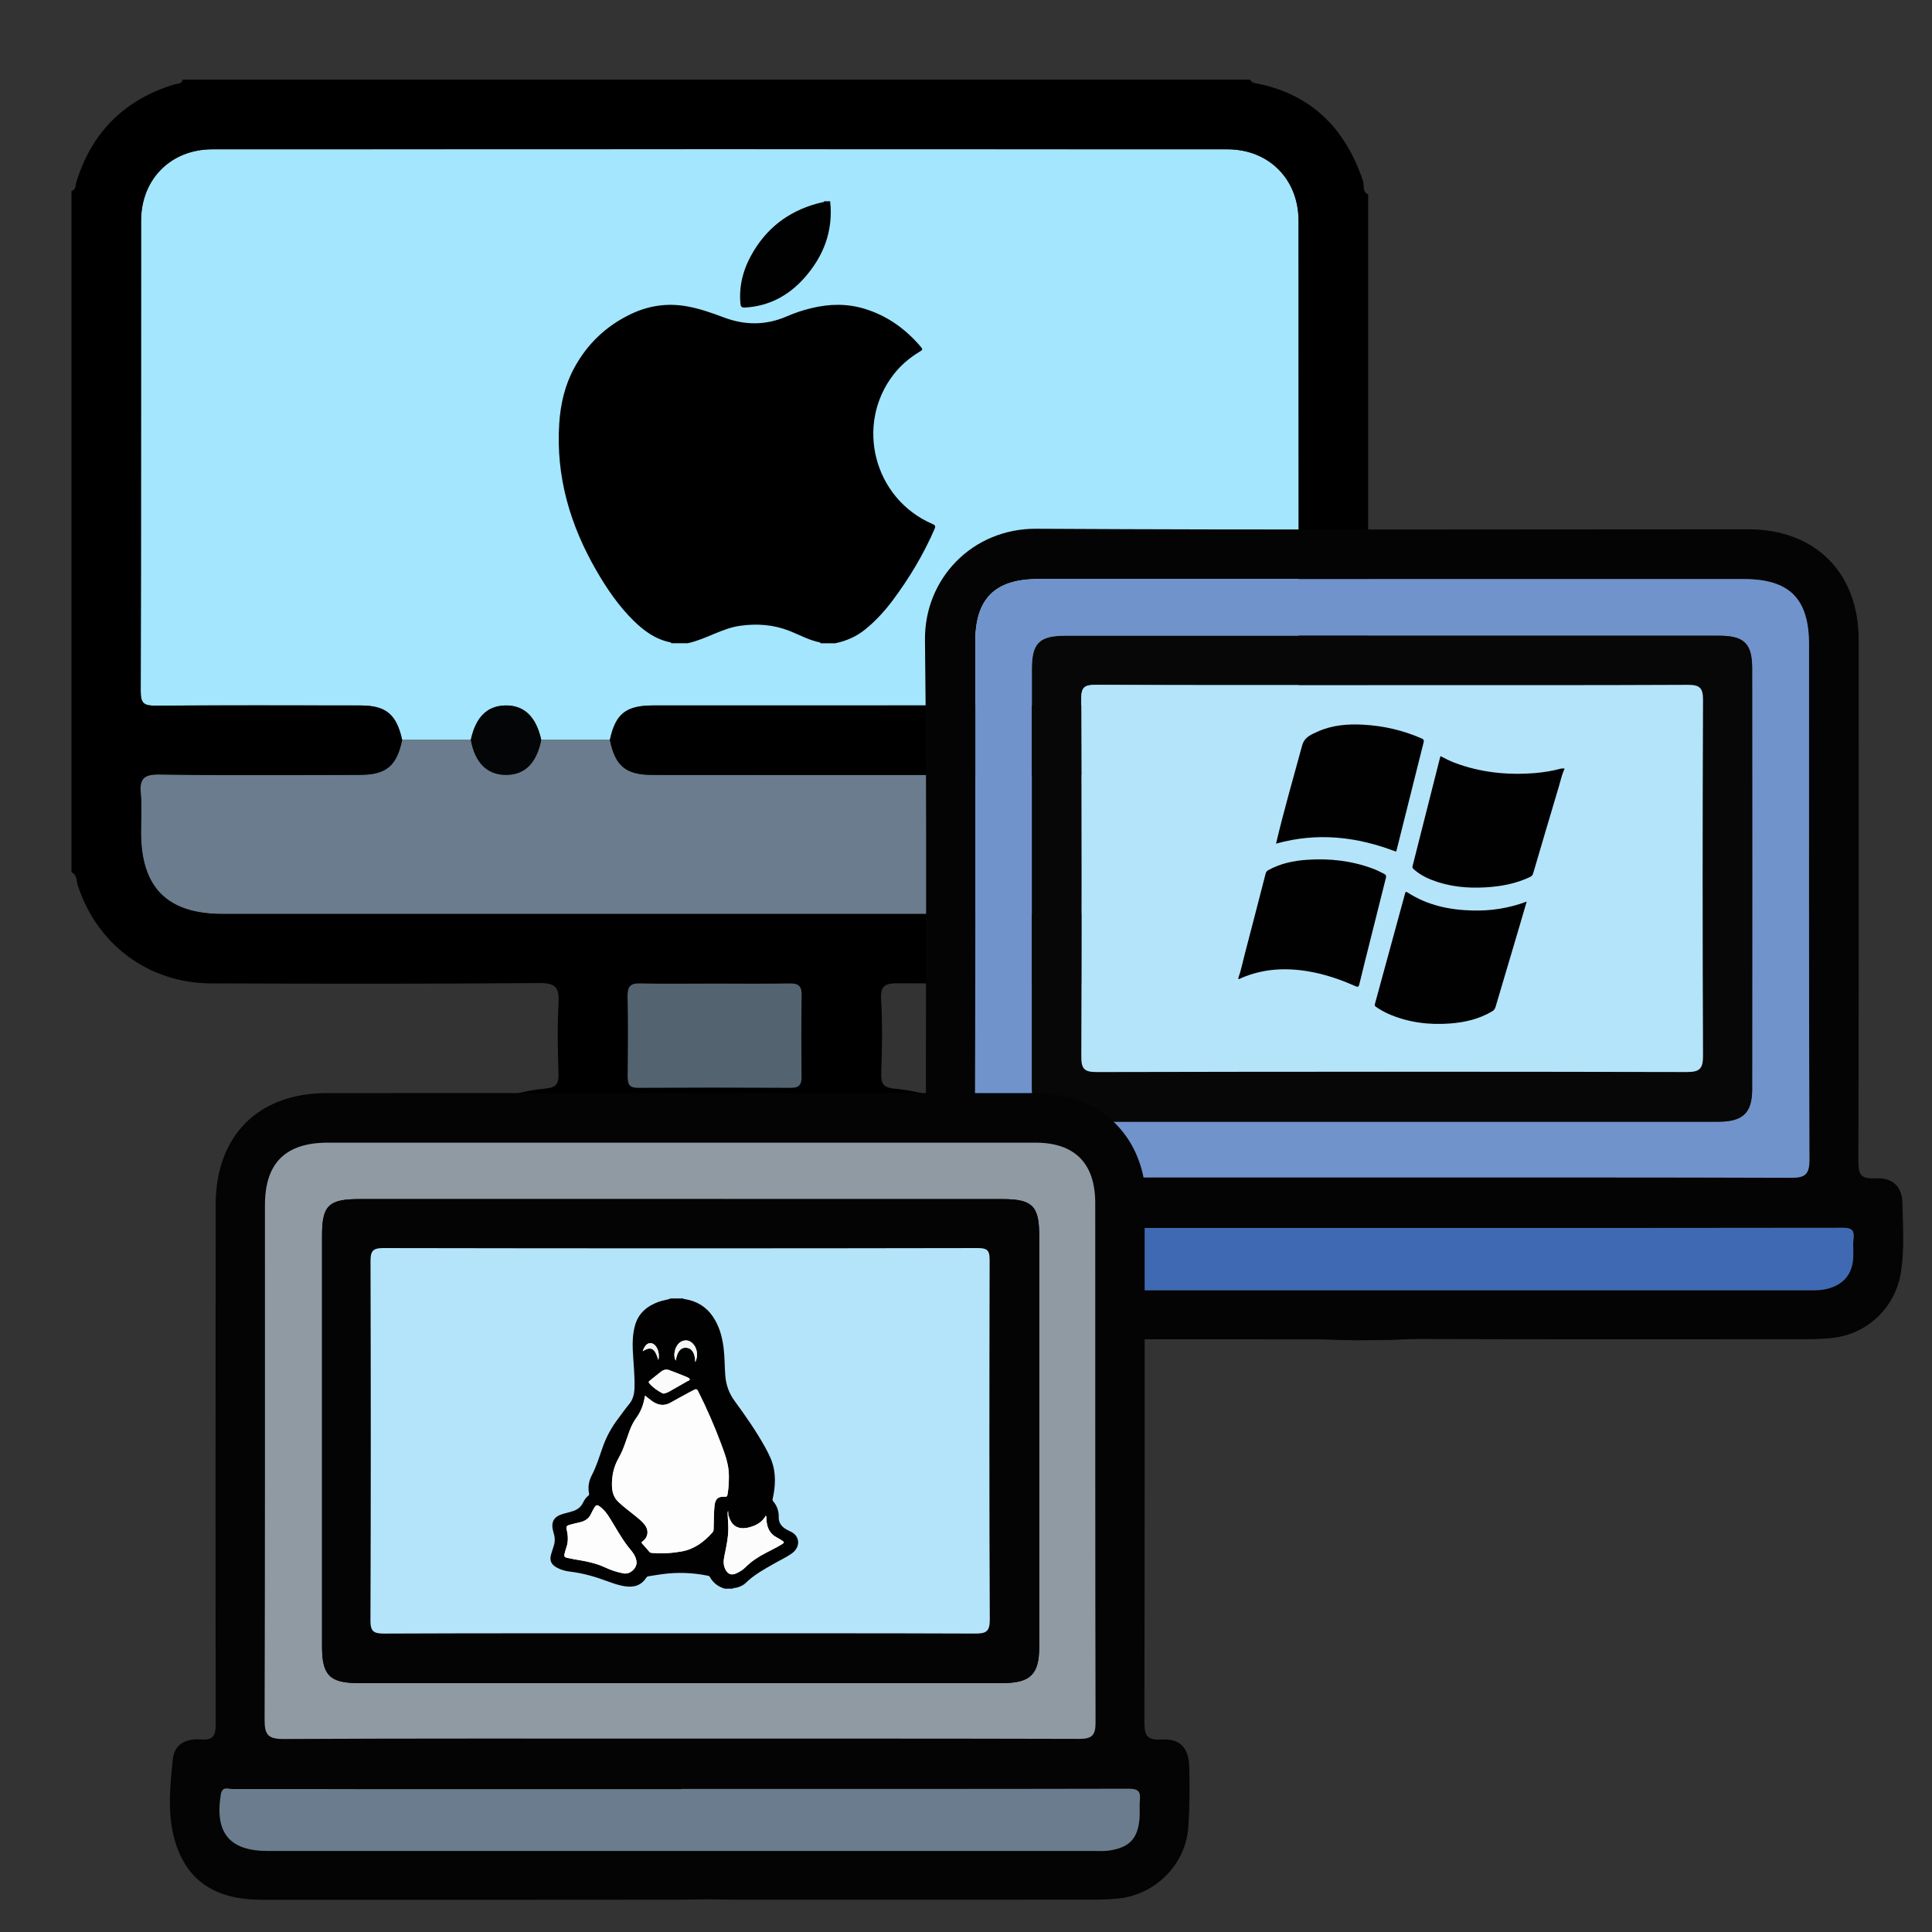
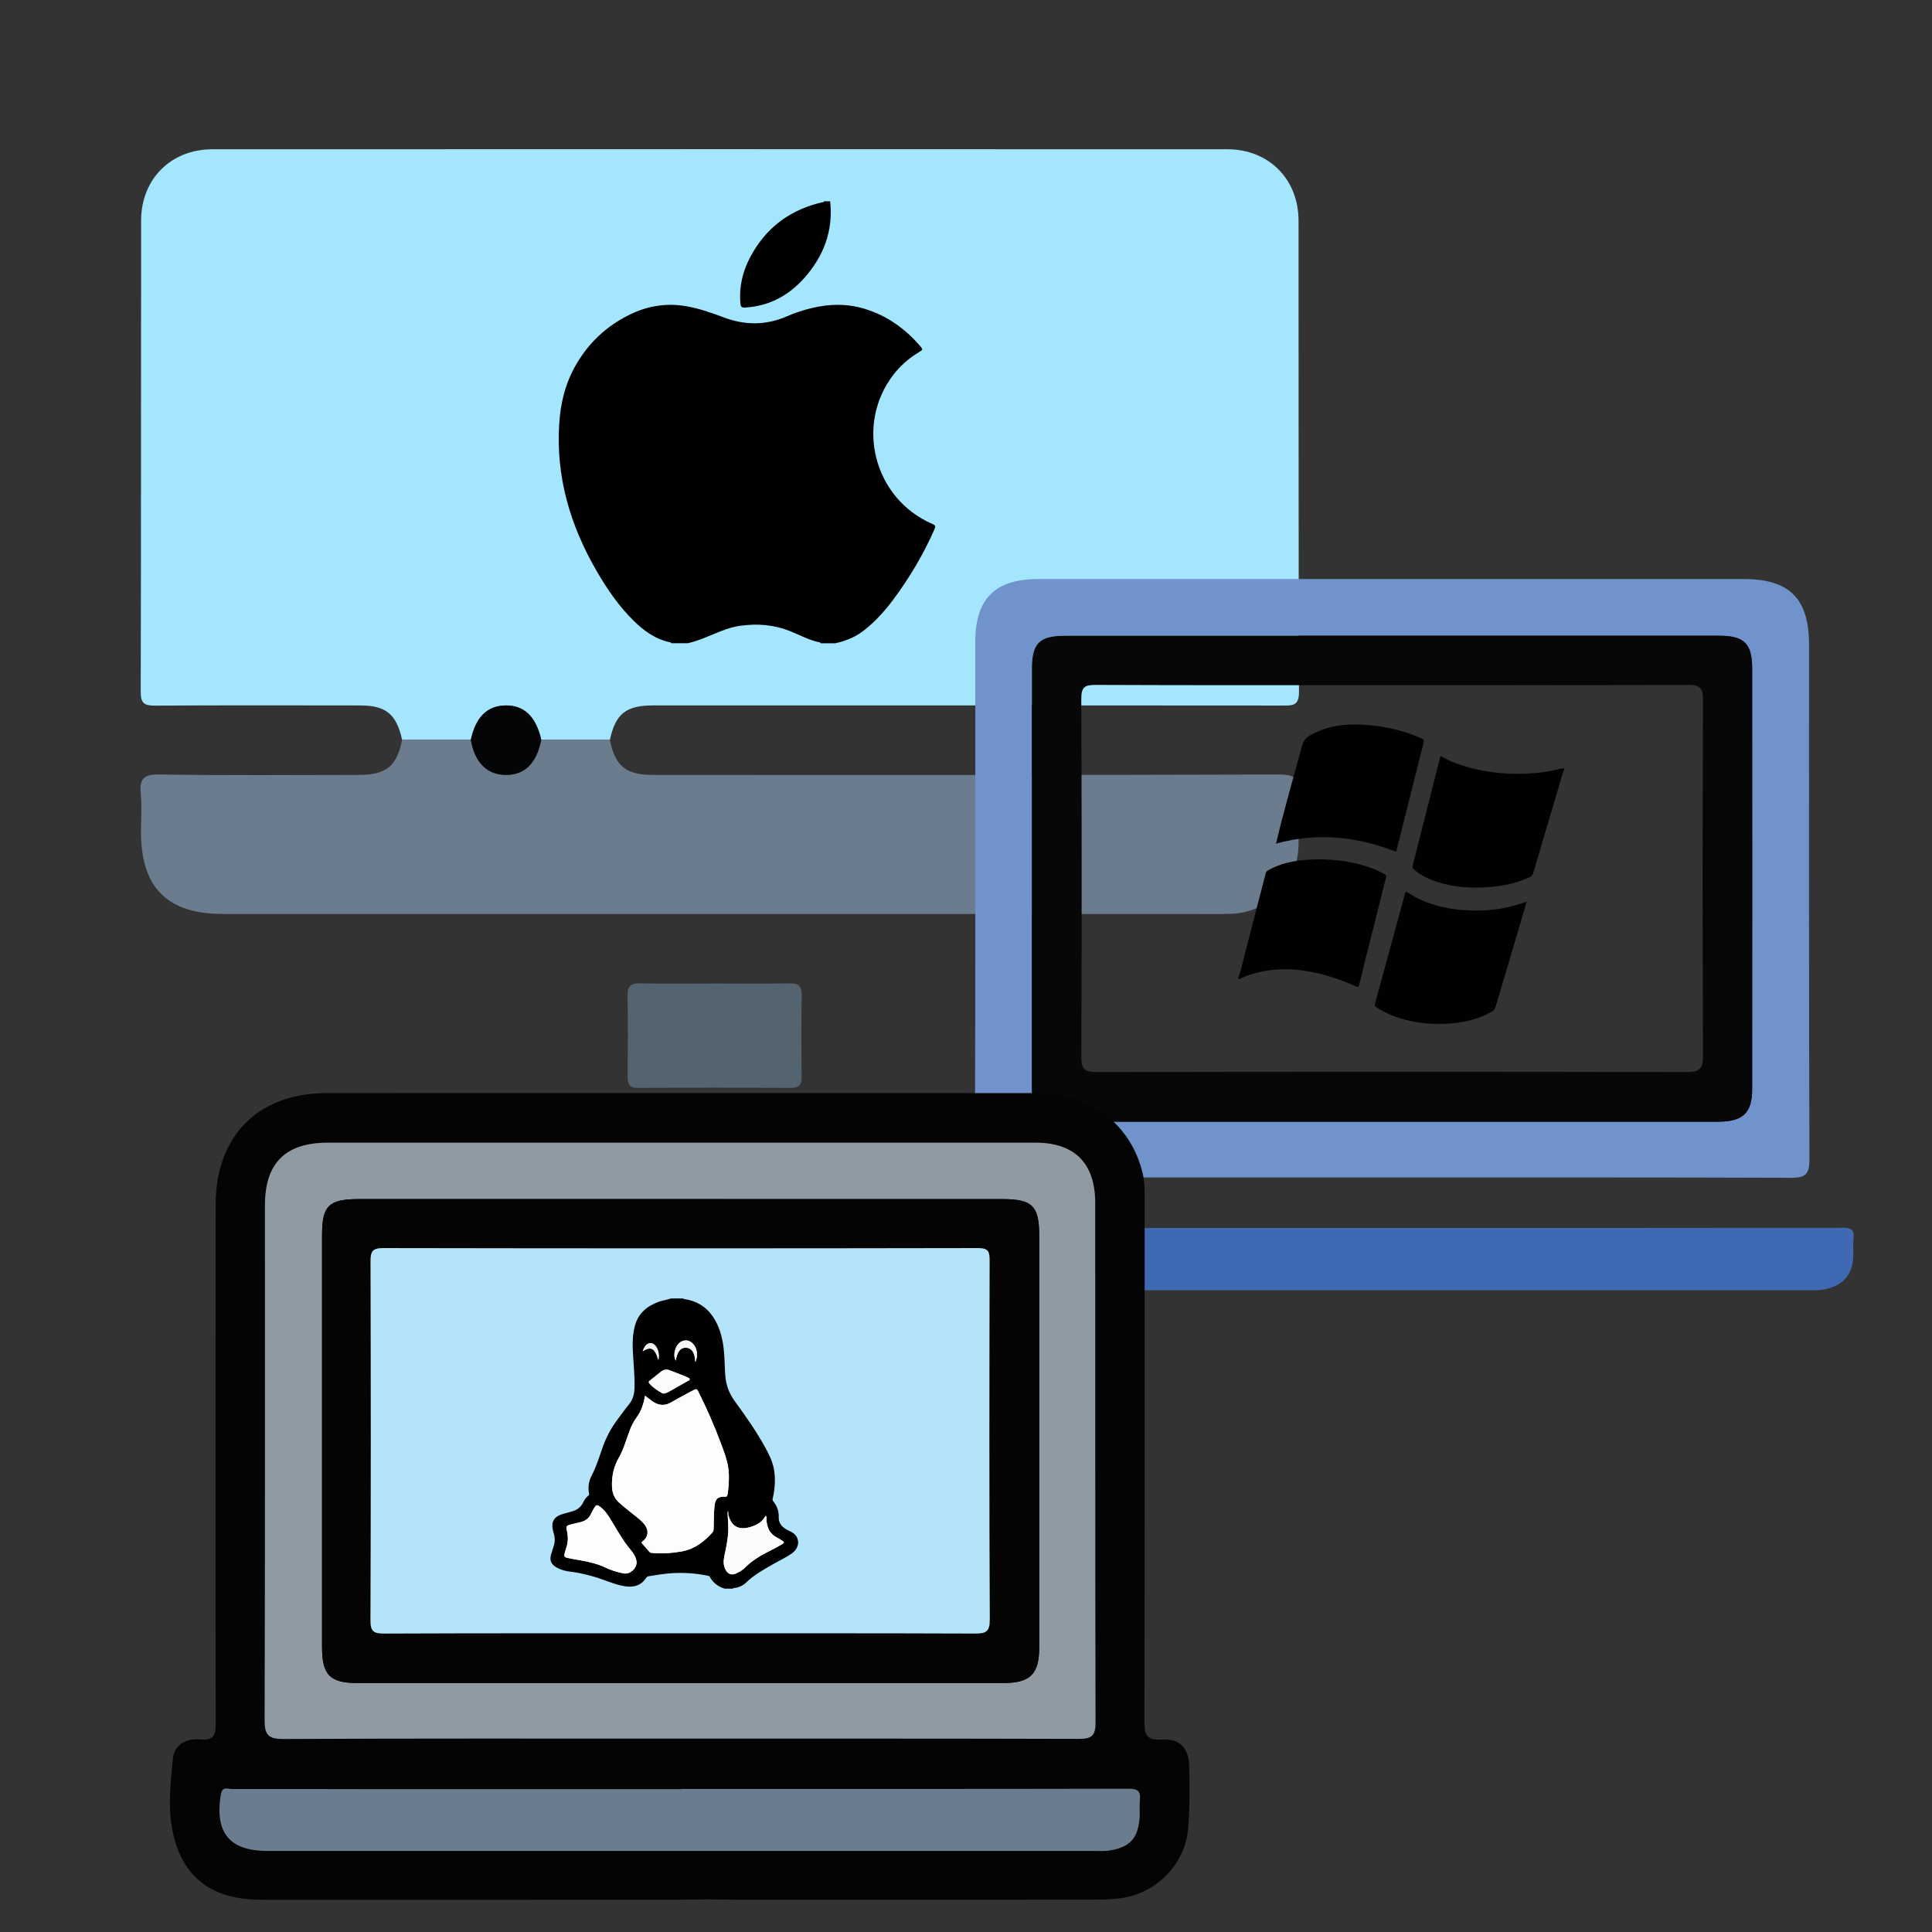
<svg xmlns="http://www.w3.org/2000/svg" version="1.1" x="0px" y="0px" width="95px" height="95px" viewBox="0 0 95 95" xml:space="preserve">
  <rect x="0" y="0" width="95" height="95" fill="#333333" stroke="none" />
  <g id="Layer_1">
    <g>
      <path fill-rule="evenodd" clip-rule="evenodd" fill="#A3E6FE" d="M19.775,36.382c-0.28-1.26-0.793-1.692-2.055-1.694    c-3.361-0.005-6.723-0.012-10.085,0.009c-0.533,0.004-0.717-0.102-0.716-0.686c0.022-7.72,0.009-15.44,0.019-23.161    c0.003-2.043,1.463-3.509,3.501-3.51c16.638-0.007,33.276-0.007,49.915,0c2.035,0.001,3.495,1.468,3.498,3.51    c0.01,7.721-0.007,15.441,0.022,23.162c0.003,0.697-0.302,0.681-0.806,0.681c-10.313-0.01-20.625-0.009-30.94-0.006    c-1.351,0-1.857,0.406-2.14,1.694c-1.125,0-2.25,0-3.375,0c-0.25-1.144-0.85-1.716-1.774-1.693    c-0.893,0.023-1.45,0.58-1.689,1.693C22.026,36.382,20.901,36.382,19.775,36.382z" />
      <path fill-rule="evenodd" clip-rule="evenodd" fill="#6A7C8D" d="M19.775,36.382c1.126,0,2.251,0,3.376,0    c0.202,1.124,0.801,1.72,1.729,1.721c0.926,0.001,1.501-0.57,1.733-1.721c1.125,0,2.25,0,3.375,0    c0.267,1.295,0.782,1.722,2.117,1.722c10.253,0.003,20.507,0.013,30.761-0.021c0.846-0.002,1.079,0.226,1.007,1.036    c-0.075,0.82,0.003,1.652-0.022,2.476c-0.057,1.85-1.481,3.276-3.331,3.341c-0.596,0.022-1.195,0.005-1.794,0.005    c-15.922,0.001-31.844,0.001-47.766,0c-2.734,0-4.024-1.291-4.026-4.024c0-0.626,0.047-1.257-0.011-1.878    c-0.069-0.72,0.117-0.969,0.91-0.957c3.275,0.053,6.551,0.025,9.826,0.021C18.991,38.103,19.505,37.677,19.775,36.382z" />
      <path fill-rule="evenodd" clip-rule="evenodd" fill="#6A7C8D" d="M35.389,62.037c-3.641,0-7.282,0.001-10.923-0.002    c-1.088-0.001-1.43-0.413-1.255-1.485c0.343-2.101,2.074-3.628,4.211-3.635c5.32-0.019,10.64-0.019,15.958,0.001    c2.134,0.007,3.869,1.548,4.202,3.646c0.17,1.065-0.175,1.473-1.269,1.474C42.672,62.038,39.029,62.037,35.389,62.037z" />
      <path fill-rule="evenodd" clip-rule="evenodd" fill="#546370" d="M35.152,48.361c1.224,0.002,2.448,0.015,3.671-0.008    c0.434-0.006,0.605,0.121,0.598,0.579c-0.025,1.338-0.02,2.676-0.003,4.012c0.004,0.398-0.124,0.553-0.537,0.55    c-2.503-0.012-5.008-0.014-7.512,0c-0.444,0.004-0.511-0.207-0.508-0.576c0.013-1.309,0.021-2.618-0.004-3.928    c-0.01-0.475,0.131-0.65,0.625-0.638C32.705,48.382,33.929,48.361,35.152,48.361z" />
      <path fill-rule="evenodd" clip-rule="evenodd" fill="#040506" d="M26.614,36.382c-0.232,1.15-0.807,1.722-1.733,1.721    c-0.928-0.001-1.527-0.597-1.729-1.721c0.239-1.113,0.796-1.67,1.689-1.693C25.764,34.666,26.364,35.238,26.614,36.382z" />
-       <path fill-rule="evenodd" clip-rule="evenodd" fill="#000001" d="M3.515,42.891c0-11.167,0-22.335,0-33.503    c0.226-0.051,0.186-0.26,0.231-0.408c0.752-2.47,2.365-4.076,4.831-4.832c0.148-0.045,0.356-0.005,0.408-0.231    c17.492,0,34.984,0,52.478,0c0.054,0.053,0.104,0.142,0.167,0.153c2.787,0.502,4.503,2.19,5.39,4.824    c0.073,0.219-0.05,0.531,0.255,0.664c0,11.111,0,22.222,0,33.333c-0.134,0.027-0.153,0.133-0.19,0.243    c-1.23,3.609-3.479,5.227-7.264,5.227c-5.212,0.001-10.425,0.01-15.638-0.011c-0.61-0.002-0.904,0.07-0.859,0.799    c0.074,1.192,0.048,2.394,0.008,3.587c-0.018,0.547,0.07,0.747,0.702,0.801c3.276,0.279,5.942,2.584,6.762,5.742    c0.636,2.45-0.037,4.457-1.826,5.564c-0.48,0.298-1.04,0.349-1.522,0.612c-8.148,0-16.296,0-24.444,0    c-0.052-0.221-0.264-0.186-0.408-0.245c-1.932-0.808-2.909-2.327-2.83-4.412c0.143-3.761,3.147-6.919,6.99-7.263    c0.628-0.056,0.724-0.248,0.705-0.798c-0.041-1.138-0.058-2.281,0.003-3.417c0.04-0.739-0.126-0.988-0.939-0.981    c-5.383,0.043-10.768,0.036-16.151,0.016c-3.068-0.012-5.598-1.906-6.547-4.81C3.752,43.321,3.805,43.018,3.515,42.891z     M19.775,36.382c-0.27,1.295-0.784,1.721-2.116,1.722c-3.275,0.004-6.551,0.032-9.826-0.021c-0.793-0.013-0.979,0.237-0.91,0.957    c0.058,0.621,0.011,1.252,0.011,1.878c0.001,2.733,1.292,4.024,4.026,4.024c15.922,0.001,31.844,0.001,47.766,0    c0.599,0,1.198,0.017,1.794-0.005c1.85-0.065,3.274-1.491,3.331-3.341c0.025-0.824-0.053-1.656,0.022-2.476    c0.072-0.811-0.161-1.039-1.007-1.036c-10.254,0.033-20.507,0.023-30.761,0.021c-1.334,0-1.85-0.427-2.117-1.722    c0.283-1.289,0.789-1.694,2.14-1.694c10.314-0.003,20.626-0.004,30.94,0.006c0.504,0,0.809,0.016,0.806-0.681    c-0.029-7.721-0.013-15.441-0.022-23.162c-0.003-2.042-1.463-3.509-3.498-3.51c-16.639-0.007-33.277-0.007-49.915,0    c-2.038,0.001-3.498,1.467-3.501,3.51c-0.01,7.72,0.003,15.44-0.019,23.161c-0.001,0.584,0.183,0.69,0.716,0.686    c3.362-0.021,6.724-0.014,10.085-0.009C18.981,34.689,19.495,35.122,19.775,36.382z M35.389,62.037    c3.641,0,7.283,0.001,10.925-0.002c1.094-0.001,1.438-0.408,1.269-1.474c-0.333-2.098-2.068-3.639-4.202-3.646    c-5.319-0.02-10.639-0.02-15.958-0.001c-2.138,0.007-3.869,1.534-4.211,3.635c-0.175,1.072,0.167,1.484,1.255,1.485    C28.107,62.038,31.748,62.037,35.389,62.037z M35.152,48.361c-1.223,0-2.447,0.021-3.67-0.009    c-0.494-0.013-0.635,0.163-0.625,0.638c0.025,1.31,0.017,2.619,0.004,3.928c-0.003,0.369,0.064,0.58,0.508,0.576    c2.504-0.014,5.009-0.012,7.512,0c0.413,0.003,0.541-0.151,0.537-0.55c-0.017-1.336-0.022-2.674,0.003-4.012    c0.007-0.458-0.164-0.585-0.598-0.579C37.6,48.376,36.376,48.363,35.152,48.361z" />
    </g>
-     <path fill="#040404" d="M66.755,65.905l-1.039-0.018c0,0-0.574-0.03-0.834-0.031c-5.704-0.003-11.409,0-17.117-0.005   c-2.24-0.002-3.776-1-4.271-2.877c-0.352-1.347-0.255-2.742-0.096-4.113c0.087-0.749,0.693-0.99,1.36-0.928   c0.672,0.061,0.776-0.208,0.774-0.816c-0.019-8.543,0.056-17.091-0.049-25.636c-0.038-3.015,2.321-5.499,5.48-5.481   c11.666,0.067,23.334,0.027,35.001,0.027c3.288,0,5.425,2.123,5.429,5.418c0.006,8.546,0.008,17.09-0.013,25.636   c-0.002,0.638,0.094,0.902,0.816,0.859c0.871-0.047,1.329,0.393,1.35,1.221c0.024,1.122,0.104,2.251-0.069,3.371   c-0.271,1.776-1.668,3.101-3.451,3.265c-0.384,0.035-0.767,0.053-1.149,0.054c-6.346,0.003-12.69,0.011-19.037-0.01   c-0.594-0.001-1.436,0.047-1.436,0.047L66.755,65.905z M68.419,57.898c6.55,0,13.099-0.009,19.648,0.015   c0.693,0.002,0.905-0.167,0.902-0.89c-0.025-8.441-0.017-16.884-0.017-25.328c0-2.26-0.959-3.223-3.211-3.223   c-11.563,0-23.127,0-34.69,0c-2.126,0-3.094,0.961-3.095,3.082c-0.001,8.494,0.01,16.987-0.019,25.481   c-0.002,0.742,0.232,0.878,0.909,0.875C55.372,57.89,61.896,57.898,68.419,57.898z M68.475,60.382c-7.39,0-14.783,0-22.174,0.005   c-0.197,0-0.445-0.131-0.539,0.237c-0.436,1.711,0.406,2.822,2.169,2.822c13.683,0,27.365,0,41.048,0c0.306,0,0.607,0,0.912-0.084   c0.759-0.207,1.17-0.693,1.231-1.468c0.026-0.331-0.021-0.669,0.019-0.997c0.053-0.464-0.15-0.526-0.565-0.524   C83.207,60.387,75.84,60.382,68.475,60.382z" />
    <path fill="#7093CC" d="M68.419,57.898c-6.522,0-13.047-0.009-19.571,0.013c-0.675,0.003-0.913-0.133-0.91-0.875   c0.029-8.494,0.019-16.989,0.02-25.481c0.001-2.121,0.97-3.082,3.095-3.082c11.563,0,23.127,0,34.69,0   c2.252,0,3.211,0.963,3.211,3.223c0,8.443-0.01,16.886,0.019,25.328c0.002,0.723-0.211,0.892-0.903,0.89   C81.518,57.89,74.969,57.898,68.419,57.898z M68.383,55.157c5.37,0,10.74,0.002,16.109-0.001c1.203,0,1.662-0.429,1.664-1.588   c0.005-6.905,0.007-13.809,0-20.714c-0.002-1.216-0.399-1.594-1.635-1.595c-10.716-0.003-21.43-0.002-32.145,0   c-1.275,0-1.638,0.369-1.638,1.642c0,6.827,0,13.654,0,20.483c0,1.398,0.371,1.772,1.763,1.772   C57.796,55.159,63.09,55.157,68.383,55.157z" />
    <path fill="#3F69B2" d="M68.475,60.382c7.367,0,14.733,0.003,22.101-0.009c0.415-0.002,0.618,0.061,0.565,0.524   c-0.038,0.328,0.009,0.666-0.019,0.997c-0.063,0.774-0.473,1.261-1.231,1.468c-0.305,0.084-0.606,0.084-0.912,0.084   c-13.683,0-27.365,0.002-41.048,0c-1.763,0-2.604-1.111-2.169-2.822c0.094-0.367,0.341-0.237,0.539-0.237   C53.691,60.38,61.083,60.382,68.475,60.382z" />
    <path fill="#070707" d="M68.383,55.157c-5.293,0-10.587,0-15.881,0c-1.392,0-1.763-0.375-1.763-1.772c0-6.828,0-13.654,0-20.484   c0-1.272,0.361-1.641,1.638-1.641c10.716-0.002,21.43-0.003,32.145,0c1.235,0,1.633,0.378,1.635,1.596   c0.007,6.904,0.005,13.809,0,20.713c-0.002,1.159-0.461,1.588-1.664,1.588C79.123,55.16,73.753,55.157,68.383,55.157z    M68.473,33.69c-4.862,0-9.724,0.009-14.585-0.012c-0.552-0.002-0.723,0.101-0.719,0.696c0.025,5.858,0.023,11.718,0.002,17.577   c-0.001,0.589,0.129,0.765,0.747,0.764c9.671-0.02,19.342-0.02,29.014-0.001c0.624,0.002,0.81-0.143,0.807-0.79   c-0.025-5.832-0.025-11.667,0-17.5c0.003-0.616-0.171-0.748-0.76-0.746C78.143,33.701,73.307,33.69,68.473,33.69z" />
-     <path fill="#B4E4FA" d="M68.473,33.69c4.834,0,9.671,0.01,14.506-0.014c0.589-0.002,0.763,0.13,0.76,0.746   c-0.025,5.833-0.025,11.667,0,17.5c0.003,0.648-0.183,0.793-0.807,0.791c-9.672-0.021-19.343-0.021-29.014,0.001   c-0.618,0.001-0.748-0.176-0.747-0.764c0.023-5.858,0.023-11.718-0.002-17.578c-0.004-0.595,0.167-0.699,0.719-0.696   C58.749,33.7,63.61,33.69,68.473,33.69z" />
    <g>
      <path fill-rule="evenodd" clip-rule="evenodd" fill="#010101" d="M76.926,37.82c-0.132,0.278-0.19,0.578-0.278,0.869    c-0.424,1.417-0.842,2.833-1.258,4.251c-0.027,0.093-0.074,0.146-0.162,0.187c-0.686,0.324-1.416,0.461-2.163,0.505    c-0.914,0.055-1.813-0.031-2.676-0.369c-0.321-0.124-0.619-0.292-0.878-0.527c-0.045-0.04-0.071-0.069-0.054-0.143    c0.457-1.79,0.908-3.582,1.361-5.374c0.002-0.009,0.009-0.018,0.02-0.037c0.221,0.113,0.44,0.232,0.673,0.319    c1.277,0.484,2.599,0.62,3.951,0.513c0.434-0.035,0.859-0.103,1.278-0.216c0.059-0.016,0.123-0.008,0.186-0.009    C76.926,37.799,76.926,37.809,76.926,37.82z" />
      <path fill-rule="evenodd" clip-rule="evenodd" fill="#010101" d="M60.889,48.094c0.134-0.372,0.209-0.759,0.308-1.139    c0.35-1.333,0.694-2.671,1.038-4.006c0.021-0.076,0.058-0.122,0.129-0.161c0.597-0.333,1.247-0.466,1.916-0.511    c1.099-0.076,2.177,0.047,3.216,0.432c0.194,0.072,0.382,0.164,0.566,0.261c0.092,0.049,0.11,0.098,0.085,0.196    c-0.253,1.004-0.504,2.009-0.756,3.014c-0.184,0.738-0.373,1.475-0.549,2.212c-0.034,0.142-0.074,0.155-0.2,0.098    c-0.739-0.331-1.503-0.589-2.302-0.725c-1.136-0.193-2.245-0.133-3.314,0.332c-0.042,0.018-0.082,0.069-0.137,0.028    C60.889,48.114,60.889,48.105,60.889,48.094z" />
      <path fill-rule="evenodd" clip-rule="evenodd" fill="#010101" d="M75.07,44.333c-0.123,0.419-0.235,0.802-0.347,1.185    c-0.395,1.326-0.789,2.653-1.179,3.979c-0.03,0.107-0.078,0.179-0.179,0.236c-0.632,0.375-1.329,0.537-2.05,0.593    c-1.055,0.081-2.081-0.047-3.058-0.478c-0.208-0.094-0.406-0.207-0.596-0.338c-0.063-0.045-0.071-0.08-0.051-0.153    c0.493-1.802,0.984-3.603,1.475-5.406c0.023-0.087,0.033-0.127,0.134-0.063c0.967,0.627,2.045,0.854,3.179,0.883    C73.303,44.797,74.185,44.662,75.07,44.333z" />
      <path fill-rule="evenodd" clip-rule="evenodd" fill="#010101" d="M62.745,41.484c0.383-1.629,0.848-3.216,1.28-4.814    c0.114-0.429,0.444-0.548,0.767-0.695c0.708-0.322,1.47-0.382,2.233-0.341c0.997,0.054,1.959,0.273,2.875,0.675    c0.102,0.043,0.128,0.086,0.102,0.194c-0.442,1.756-0.882,3.514-1.321,5.271c-0.01,0.035-0.023,0.068-0.034,0.105    C66.723,41.137,64.77,40.916,62.745,41.484z" />
    </g>
  </g>
  <g id="Layer_2">
    <g>
      <path fill="#040404" d="M33.32,93.412c0,0-0.73,0-1.179,0c-6.42,0.007-12.842,0.007-19.263,0.004    c-2.259-0.001-3.678-0.908-4.264-2.857c-0.402-1.334-0.253-2.732-0.111-4.093c0.075-0.722,0.695-0.991,1.361-0.935    c0.629,0.052,0.743-0.186,0.743-0.764c-0.016-8.513-0.006-17.025-0.002-25.534c0.002-3.385,2.089-5.484,5.47-5.484    c11.619-0.002,23.238-0.004,34.858,0c2.691,0.002,4.691,1.535,5.261,3.979c0.104,0.456,0.09,0.913,0.09,1.368    c0,8.511,0.007,17.021-0.011,25.531c-0.001,0.631,0.06,0.955,0.833,0.91c0.923-0.057,1.349,0.405,1.372,1.354    c0.025,0.993,0.024,1.989-0.05,2.977c-0.133,1.827-1.635,3.313-3.459,3.487c-0.379,0.036-0.763,0.054-1.142,0.054    c-5.581,0.005-11.162,0.003-16.741,0.003c-0.275,0-0.553,0-1.031,0l-1.184-0.019L33.32,93.412z" />
      <path fill="#040404" d="M33.34,85.491c6.573,0,13.147-0.006,19.721,0.014c0.638,0.002,0.809-0.177,0.809-0.813    c-0.021-8.511-0.013-17.021-0.016-25.532c-0.001-1.961-1.008-2.972-2.946-2.972c-11.593,0-23.187,0-34.782,0    c-2.091,0-3.099,1.002-3.099,3.081c-0.002,8.434,0.007,16.867-0.018,25.301c0,0.717,0.163,0.943,0.914,0.941    C20.396,85.479,26.866,85.491,33.34,85.491z" />
      <path fill="#040404" d="M33.498,87.965c0,0.005,0,0.008,0,0.014c-4.992,0-9.986,0.001-14.978,0c-2.368,0-4.736-0.012-7.105-0.007    c-0.213,0-0.489-0.157-0.559,0.282c-0.301,1.874,0.428,2.765,2.313,2.765c13.55,0,27.1,0,40.65,0c0.254,0,0.513,0.014,0.761-0.025    c0.971-0.162,1.368-0.593,1.452-1.569c0.026-0.304-0.014-0.614,0.018-0.915c0.043-0.429-0.102-0.555-0.547-0.553    C48.167,87.97,40.833,87.965,33.498,87.965z" />
      <path fill="#909AA3" d="M33.34,85.491c-6.472,0-12.944-0.014-19.417,0.019c-0.75,0.002-0.915-0.226-0.912-0.941    c0.025-8.434,0.016-16.869,0.016-25.303c0-2.077,1.008-3.08,3.101-3.08c11.593,0,23.187,0,34.782,0    c1.938,0,2.944,1.012,2.945,2.973c0.003,8.511-0.005,17.022,0.015,25.532c0.003,0.637-0.171,0.814-0.807,0.813    C46.487,85.485,39.914,85.491,33.34,85.491z M33.47,58.962c-5.273,0-10.546,0-15.818,0c-1.484,0-1.815,0.319-1.815,1.773    c-0.001,6.749-0.001,13.5,0,20.248c0,1.388,0.389,1.776,1.759,1.776c10.569,0.001,21.141,0.001,31.71,0    c1.357,0,1.794-0.431,1.794-1.762c0.002-6.749,0.002-13.499,0-20.247c0-1.454-0.339-1.788-1.813-1.788    C44.014,58.962,38.74,58.962,33.47,58.962z" />
      <path fill="#6A7C8D" d="M33.498,87.965c7.335,0,14.671,0.005,22.006-0.011c0.445,0,0.591,0.125,0.546,0.552    c-0.031,0.302,0.009,0.612-0.017,0.916c-0.085,0.977-0.48,1.407-1.451,1.568c-0.249,0.042-0.508,0.026-0.76,0.026    c-13.552,0-27.102,0-40.651,0c-1.886,0-2.616-0.891-2.315-2.764c0.071-0.44,0.348-0.283,0.559-0.283    c2.37-0.005,4.738,0.004,7.107,0.007c4.992,0.002,9.984,0,14.976,0C33.498,87.973,33.498,87.97,33.498,87.965z" />
      <path fill="#040404" d="M33.47,58.962c5.271,0,10.544,0,15.815,0c1.475,0,1.813,0.334,1.813,1.786    c0.002,6.751,0.002,13.501,0,20.249c0,1.331-0.438,1.762-1.794,1.762c-10.569,0.001-21.141,0.001-31.71,0    c-1.37,0-1.759-0.39-1.759-1.776c-0.001-6.749-0.001-13.499,0-20.249c0-1.454,0.331-1.772,1.815-1.772    C22.924,58.962,28.198,58.962,33.47,58.962z M33.413,80.313c4.841,0,9.682-0.008,14.521,0.011    c0.535,0.003,0.737-0.077,0.736-0.687c-0.028-5.886-0.021-11.769-0.01-17.654c0-0.427-0.046-0.614-0.559-0.614    c-9.756,0.018-19.513,0.018-29.27,0c-0.529,0-0.614,0.181-0.612,0.651c0.014,5.883,0.019,11.769-0.004,17.653    c-0.003,0.551,0.159,0.653,0.676,0.652C23.733,80.306,28.574,80.313,33.413,80.313z" />
      <path fill="#B4E4FA" d="M33.413,80.313c-4.839,0-9.68-0.008-14.519,0.013c-0.52,0.001-0.681-0.099-0.678-0.652    c0.022-5.885,0.019-11.771,0.003-17.653c0-0.471,0.083-0.651,0.613-0.651c9.756,0.018,19.515,0.018,29.27,0    c0.514,0,0.56,0.188,0.56,0.614c-0.013,5.886-0.021,11.769,0.008,17.654c0.002,0.609-0.2,0.689-0.734,0.687    C43.095,80.306,38.254,80.313,33.413,80.313z" />
    </g>
    <g>
      <path fill-rule="evenodd" clip-rule="evenodd" d="M41.074,31.63c-0.242,0-0.481,0-0.72,0c-0.014-0.014-0.024-0.042-0.04-0.043    c-0.524-0.102-0.989-0.364-1.479-0.559c-0.788-0.313-1.599-0.374-2.434-0.258c-0.917,0.127-1.693,0.668-2.587,0.859    c-0.267,0-0.536,0-0.804,0c-0.007-0.034-0.031-0.042-0.061-0.047c-0.719-0.148-1.286-0.56-1.795-1.062    c-0.732-0.72-1.306-1.561-1.817-2.443c-1.3-2.244-2.011-4.641-1.838-7.257c0.062-0.952,0.274-1.872,0.731-2.718    c0.645-1.194,1.584-2.087,2.81-2.667c0.866-0.41,1.772-0.541,2.724-0.374c0.63,0.111,1.229,0.322,1.821,0.545    c1.04,0.393,2.063,0.398,3.091-0.044c0.394-0.173,0.801-0.309,1.222-0.41c0.882-0.214,1.758-0.232,2.634,0.038    c1.078,0.333,1.958,0.958,2.691,1.801c0.173,0.2,0.173,0.197-0.043,0.328c-0.475,0.29-0.892,0.647-1.236,1.089    c-1.918,2.469-0.977,6.114,1.905,7.357c0.15,0.065,0.162,0.117,0.101,0.256c-0.542,1.244-1.233,2.397-2.041,3.482    c-0.403,0.54-0.854,1.036-1.381,1.459C42.099,31.309,41.609,31.517,41.074,31.63z" />
      <path fill-rule="evenodd" clip-rule="evenodd" fill="#010101" d="M40.82,9.898c0.161,1.464-0.328,2.717-1.288,3.79    c-0.766,0.854-1.728,1.369-2.902,1.435c-0.179,0.011-0.21-0.061-0.223-0.209c-0.083-0.939,0.178-1.79,0.659-2.581    c0.774-1.275,1.91-2.048,3.355-2.385c0.038-0.008,0.087,0.01,0.101-0.05C40.622,9.898,40.722,9.898,40.82,9.898z" />
    </g>
    <g>
      <path fill-rule="evenodd" clip-rule="evenodd" fill="#010101" d="M35.634,78.117c-0.324-0.097-0.573-0.285-0.735-0.585    c-0.023-0.042-0.068-0.046-0.108-0.054c-0.734-0.149-1.473-0.175-2.216-0.076c-0.225,0.03-0.449,0.07-0.674,0.104    c-0.053,0.009-0.093,0.025-0.125,0.074c-0.258,0.401-0.639,0.49-1.081,0.415c-0.275-0.047-0.539-0.135-0.799-0.232    c-0.609-0.229-1.229-0.408-1.878-0.485c-0.215-0.025-0.426-0.085-0.622-0.188c-0.302-0.16-0.39-0.365-0.289-0.689    c0.037-0.119,0.073-0.239,0.113-0.357c0.073-0.213,0.078-0.427,0.008-0.642c-0.008-0.026-0.014-0.054-0.021-0.08    c-0.134-0.483,0.02-0.756,0.501-0.888c0.161-0.044,0.323-0.082,0.481-0.135c0.21-0.07,0.375-0.198,0.475-0.403    c0.066-0.133,0.146-0.258,0.266-0.353c0.039-0.03,0.044-0.062,0.035-0.108c-0.062-0.312-0.015-0.605,0.133-0.889    c0.229-0.437,0.37-0.908,0.532-1.37c0.187-0.537,0.457-1.021,0.803-1.469c0.165-0.212,0.313-0.438,0.488-0.643    c0.206-0.241,0.27-0.519,0.279-0.823c0.018-0.623-0.057-1.242-0.085-1.864c-0.019-0.396,0.001-0.789,0.102-1.175    c0.161-0.617,0.587-0.975,1.165-1.188c0.198-0.073,0.409-0.092,0.606-0.166c0.204,0,0.409,0,0.613,0    c0.006,0.032,0.032,0.025,0.054,0.028c0.59,0.089,1.063,0.369,1.399,0.863c0.315,0.463,0.457,0.986,0.526,1.536    c0.056,0.442,0.05,0.889,0.081,1.333c0.032,0.47,0.178,0.89,0.458,1.274c0.543,0.745,1.074,1.499,1.519,2.31    c0.189,0.345,0.362,0.697,0.425,1.094c0.076,0.47,0.039,0.934-0.066,1.395c-0.013,0.054-0.015,0.094,0.023,0.14    c0.189,0.226,0.281,0.484,0.272,0.781c-0.007,0.23,0.096,0.41,0.284,0.543c0.087,0.062,0.183,0.107,0.279,0.154    c0.118,0.057,0.227,0.124,0.299,0.238c0.179,0.284,0.091,0.628-0.217,0.848c-0.277,0.196-0.586,0.335-0.88,0.504    c-0.486,0.278-0.979,0.546-1.385,0.943c-0.126,0.124-0.29,0.195-0.465,0.239c-0.059,0.015-0.129-0.005-0.179,0.047    C35.894,78.117,35.764,78.117,35.634,78.117z M35.783,74.524c0.01,0.213,0.031,0.427,0.03,0.64    c-0.003,0.456-0.101,0.9-0.193,1.346c-0.05,0.24-0.061,0.478,0.071,0.7c0.121,0.204,0.29,0.256,0.507,0.158    c0.171-0.076,0.33-0.174,0.46-0.306c0.295-0.295,0.638-0.517,1.007-0.707c0.271-0.14,0.545-0.274,0.806-0.435    c0.097-0.061,0.09-0.101,0.004-0.153c-0.083-0.052-0.163-0.109-0.249-0.151c-0.378-0.186-0.521-0.505-0.538-0.903    c-0.002-0.056,0.017-0.117-0.033-0.185c-0.178,0.322-0.463,0.479-0.796,0.569c-0.542,0.147-0.891-0.046-1.033-0.575    c-0.009-0.078-0.018-0.156-0.026-0.233C35.769,74.369,35.762,74.446,35.783,74.524z M31.715,68.628    c-0.061,0.405-0.189,0.764-0.419,1.081c-0.135,0.186-0.238,0.382-0.32,0.596c-0.177,0.462-0.301,0.944-0.55,1.378    c-0.246,0.429-0.349,0.896-0.335,1.387c0.008,0.305,0.093,0.578,0.329,0.797c0.269,0.251,0.566,0.466,0.849,0.699    c0.161,0.133,0.327,0.262,0.45,0.433c0.196,0.273,0.148,0.596-0.123,0.795c-0.054,0.038-0.067,0.058-0.017,0.111    c0.12,0.13,0.233,0.264,0.348,0.398c0.033,0.038,0.071,0.053,0.121,0.057c0.493,0.043,0.984,0.014,1.469-0.072    c0.631-0.113,1.114-0.479,1.527-0.95c0.042-0.048,0.042-0.1,0.045-0.154c0.015-0.376,0.005-0.752,0.043-1.127    c0.036-0.354,0.166-0.478,0.52-0.46c0.081,0.004,0.104-0.021,0.117-0.092c0.06-0.316,0.074-0.636,0.071-0.956    c-0.005-0.54-0.19-1.035-0.374-1.53c-0.333-0.894-0.714-1.767-1.143-2.619c-0.047-0.094-0.098-0.107-0.184-0.063    c-0.085,0.046-0.173,0.086-0.258,0.133c-0.301,0.165-0.603,0.327-0.9,0.497c-0.327,0.186-0.63,0.136-0.922-0.075    C31.949,68.809,31.841,68.724,31.715,68.628z M31.303,76.828c-0.008-0.147-0.059-0.279-0.135-0.404    c-0.088-0.143-0.203-0.265-0.304-0.397c-0.338-0.442-0.6-0.935-0.895-1.405c-0.126-0.202-0.27-0.389-0.461-0.533    c-0.146-0.109-0.2-0.099-0.292,0.063c-0.052,0.092-0.107,0.185-0.15,0.281c-0.109,0.241-0.302,0.366-0.552,0.422    c-0.153,0.034-0.307,0.069-0.459,0.111c-0.208,0.057-0.228,0.085-0.18,0.293c0.07,0.302,0.067,0.597-0.043,0.889    c-0.031,0.082-0.047,0.169-0.072,0.254c-0.031,0.104,0.002,0.172,0.112,0.195c0.112,0.024,0.226,0.051,0.339,0.07    c0.53,0.088,1.057,0.177,1.552,0.409c0.288,0.136,0.594,0.237,0.911,0.292C30.975,77.419,31.297,77.14,31.303,76.828z     M32.637,68.526c0.093-0.019,0.179-0.051,0.26-0.096c0.302-0.171,0.604-0.343,0.904-0.515c0.042-0.025,0.115-0.036,0.112-0.091    c-0.003-0.057-0.072-0.081-0.12-0.103c-0.283-0.126-0.576-0.228-0.863-0.342c-0.166-0.065-0.298-0.03-0.425,0.067    c-0.191,0.146-0.375,0.303-0.564,0.45c-0.069,0.054-0.037,0.094,0.001,0.137c0.172,0.201,0.389,0.343,0.617,0.468    C32.582,68.516,32.611,68.52,32.637,68.526z M34.188,66.98c0.152-0.309,0.097-0.695-0.12-0.912    c-0.133-0.134-0.29-0.192-0.48-0.136c-0.402,0.12-0.52,0.737-0.357,0.97c0.069-0.447,0.236-0.65,0.52-0.631    C34.022,66.291,34.177,66.533,34.188,66.98z M32.371,66.874c0.068-0.25-0.005-0.56-0.157-0.719    c-0.15-0.159-0.358-0.146-0.485,0.032c-0.054,0.075-0.096,0.158-0.128,0.256C32.014,66.187,32.203,66.291,32.371,66.874z" />
      <path fill-rule="evenodd" clip-rule="evenodd" fill="#FDFDFD" d="M31.715,68.628c0.125,0.096,0.234,0.181,0.345,0.263    c0.292,0.211,0.595,0.261,0.922,0.075c0.297-0.17,0.599-0.332,0.9-0.497c0.085-0.047,0.173-0.087,0.258-0.133    c0.085-0.045,0.136-0.031,0.184,0.063c0.428,0.853,0.81,1.726,1.143,2.619c0.184,0.495,0.369,0.99,0.374,1.53    c0.002,0.32-0.012,0.64-0.071,0.956c-0.013,0.07-0.037,0.096-0.117,0.092c-0.354-0.018-0.484,0.106-0.52,0.46    c-0.038,0.375-0.028,0.751-0.043,1.127c-0.002,0.055-0.003,0.106-0.045,0.154c-0.413,0.472-0.896,0.837-1.527,0.95    c-0.485,0.086-0.976,0.115-1.469,0.072c-0.05-0.004-0.088-0.019-0.121-0.057c-0.115-0.135-0.229-0.269-0.348-0.398    c-0.05-0.054-0.037-0.073,0.017-0.111c0.271-0.199,0.318-0.521,0.123-0.795c-0.124-0.171-0.289-0.3-0.45-0.433    c-0.283-0.233-0.58-0.448-0.849-0.699c-0.236-0.219-0.321-0.492-0.329-0.797c-0.014-0.491,0.089-0.958,0.335-1.387    c0.249-0.434,0.373-0.916,0.55-1.378c0.082-0.214,0.185-0.41,0.32-0.596C31.526,69.392,31.655,69.033,31.715,68.628z" />
      <path fill-rule="evenodd" clip-rule="evenodd" fill="#FDFDFD" d="M31.303,76.828c-0.006,0.312-0.328,0.591-0.63,0.54    c-0.317-0.055-0.623-0.156-0.911-0.292c-0.495-0.232-1.022-0.321-1.552-0.409c-0.114-0.02-0.227-0.046-0.339-0.07    c-0.11-0.023-0.143-0.091-0.112-0.195c0.025-0.085,0.042-0.172,0.072-0.254c0.11-0.292,0.113-0.587,0.043-0.889    c-0.048-0.208-0.028-0.236,0.18-0.293c0.152-0.042,0.306-0.077,0.459-0.111c0.25-0.056,0.442-0.181,0.552-0.422    c0.043-0.097,0.098-0.189,0.15-0.281c0.092-0.162,0.146-0.173,0.292-0.063c0.192,0.145,0.335,0.331,0.461,0.533    c0.295,0.471,0.557,0.963,0.895,1.405c0.102,0.133,0.216,0.255,0.304,0.397C31.244,76.549,31.294,76.681,31.303,76.828z" />
      <path fill-rule="evenodd" clip-rule="evenodd" fill="#FCFCFC" d="M35.826,74.522c0.142,0.529,0.491,0.723,1.033,0.575    c0.333-0.091,0.618-0.247,0.796-0.569c0.05,0.067,0.031,0.129,0.033,0.185c0.017,0.398,0.16,0.718,0.538,0.903    c0.086,0.042,0.166,0.1,0.249,0.151c0.085,0.053,0.093,0.093-0.004,0.153c-0.26,0.16-0.534,0.295-0.806,0.435    c-0.369,0.19-0.712,0.412-1.007,0.707c-0.131,0.132-0.29,0.229-0.46,0.306c-0.217,0.098-0.386,0.046-0.507-0.158    c-0.132-0.223-0.121-0.46-0.071-0.7c0.092-0.445,0.19-0.89,0.193-1.346c0.001-0.213-0.02-0.427-0.03-0.64    C35.797,74.523,35.812,74.523,35.826,74.522z" />
      <path fill-rule="evenodd" clip-rule="evenodd" fill="#FBFBFB" d="M32.637,68.526c-0.026-0.007-0.056-0.011-0.079-0.023    c-0.228-0.125-0.445-0.267-0.617-0.468c-0.038-0.043-0.07-0.083-0.001-0.137c0.19-0.147,0.374-0.304,0.564-0.45    c0.126-0.098,0.259-0.133,0.425-0.067c0.288,0.114,0.581,0.216,0.863,0.342c0.048,0.021,0.117,0.046,0.12,0.103    c0.003,0.055-0.069,0.065-0.112,0.091c-0.301,0.172-0.603,0.344-0.904,0.515C32.816,68.476,32.73,68.508,32.637,68.526z" />
      <path fill-rule="evenodd" clip-rule="evenodd" fill="#F6F6F6" d="M34.188,66.98c-0.011-0.447-0.166-0.689-0.438-0.709    c-0.283-0.02-0.45,0.184-0.52,0.631c-0.162-0.232-0.044-0.85,0.357-0.97c0.19-0.057,0.348,0.002,0.48,0.136    C34.285,66.285,34.34,66.672,34.188,66.98z" />
      <path fill-rule="evenodd" clip-rule="evenodd" fill="#F2F2F2" d="M32.371,66.874c-0.168-0.583-0.356-0.688-0.771-0.431    c0.032-0.098,0.075-0.181,0.128-0.256c0.127-0.179,0.335-0.191,0.485-0.032C32.366,66.314,32.439,66.624,32.371,66.874z" />
      <path fill-rule="evenodd" clip-rule="evenodd" fill="#AFAFAF" d="M35.826,74.522c-0.015,0.001-0.029,0.001-0.043,0.002    c-0.021-0.078-0.014-0.155,0.018-0.235C35.809,74.366,35.817,74.444,35.826,74.522z" />
    </g>
  </g>
</svg>